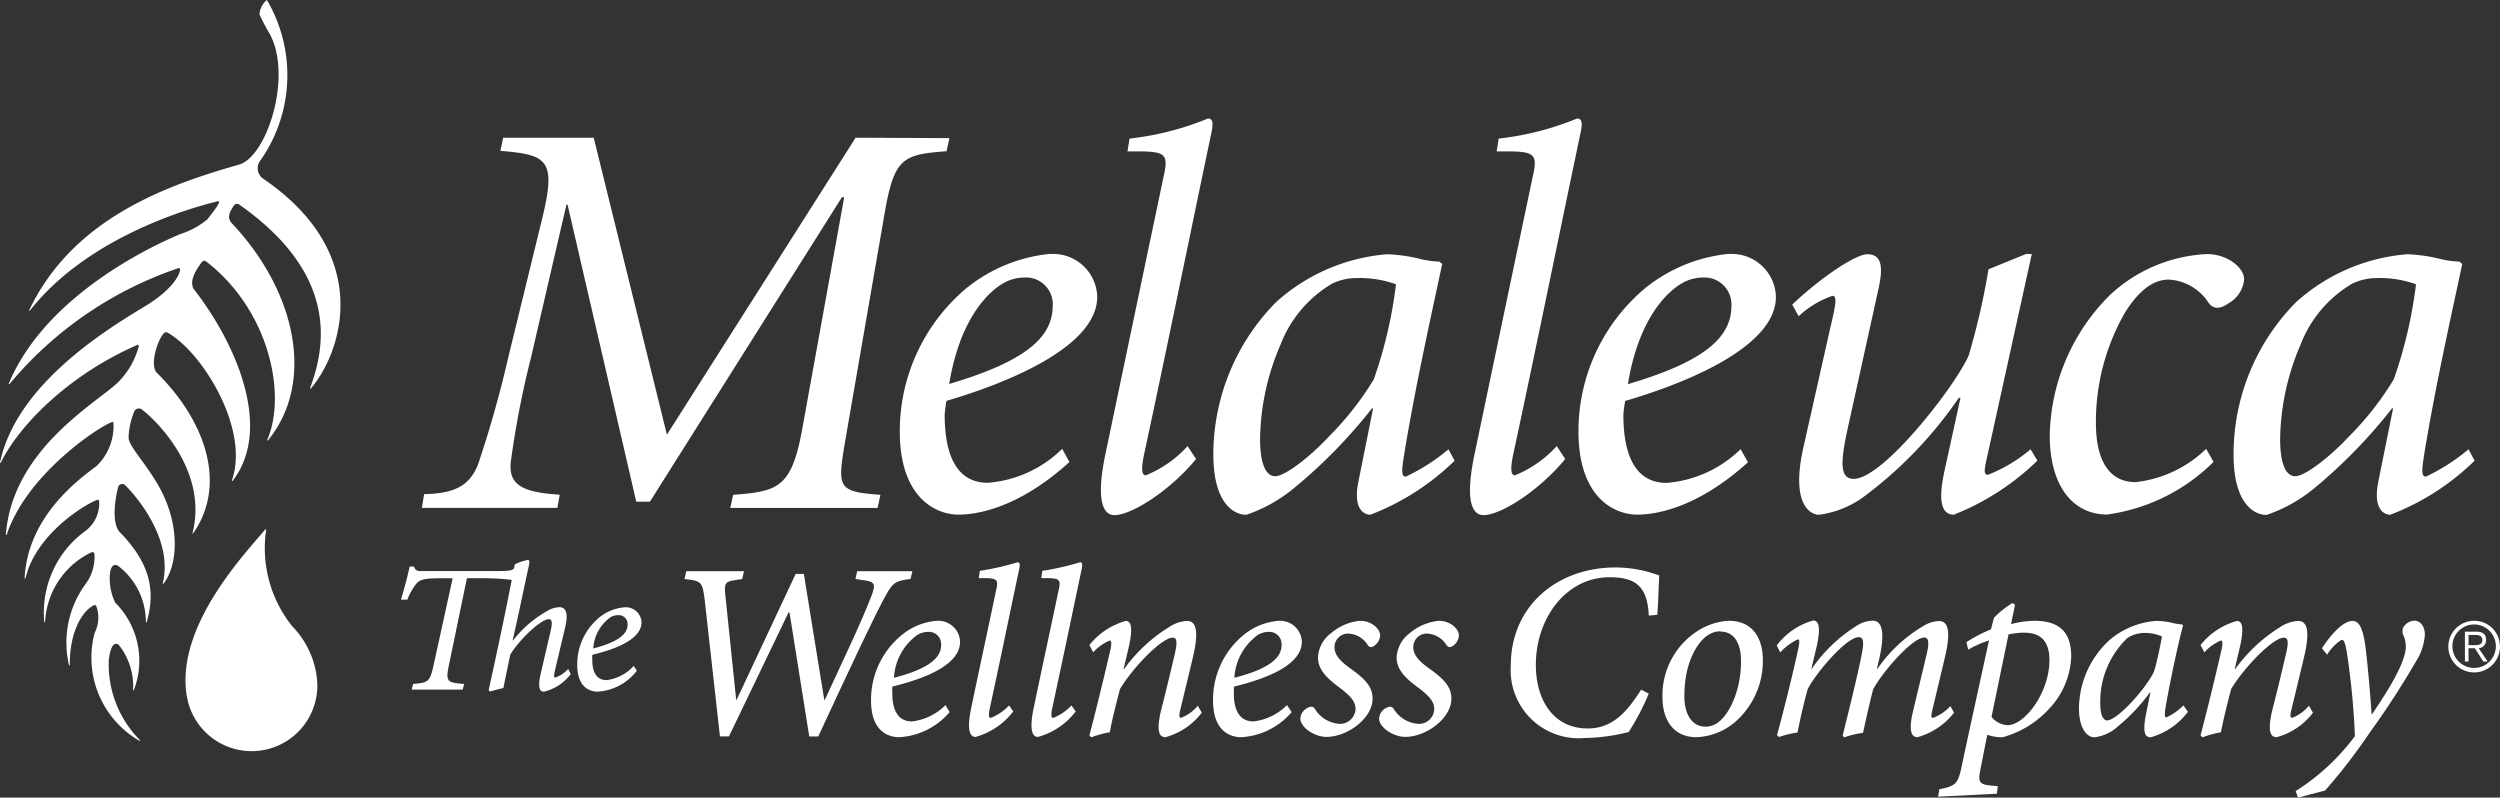
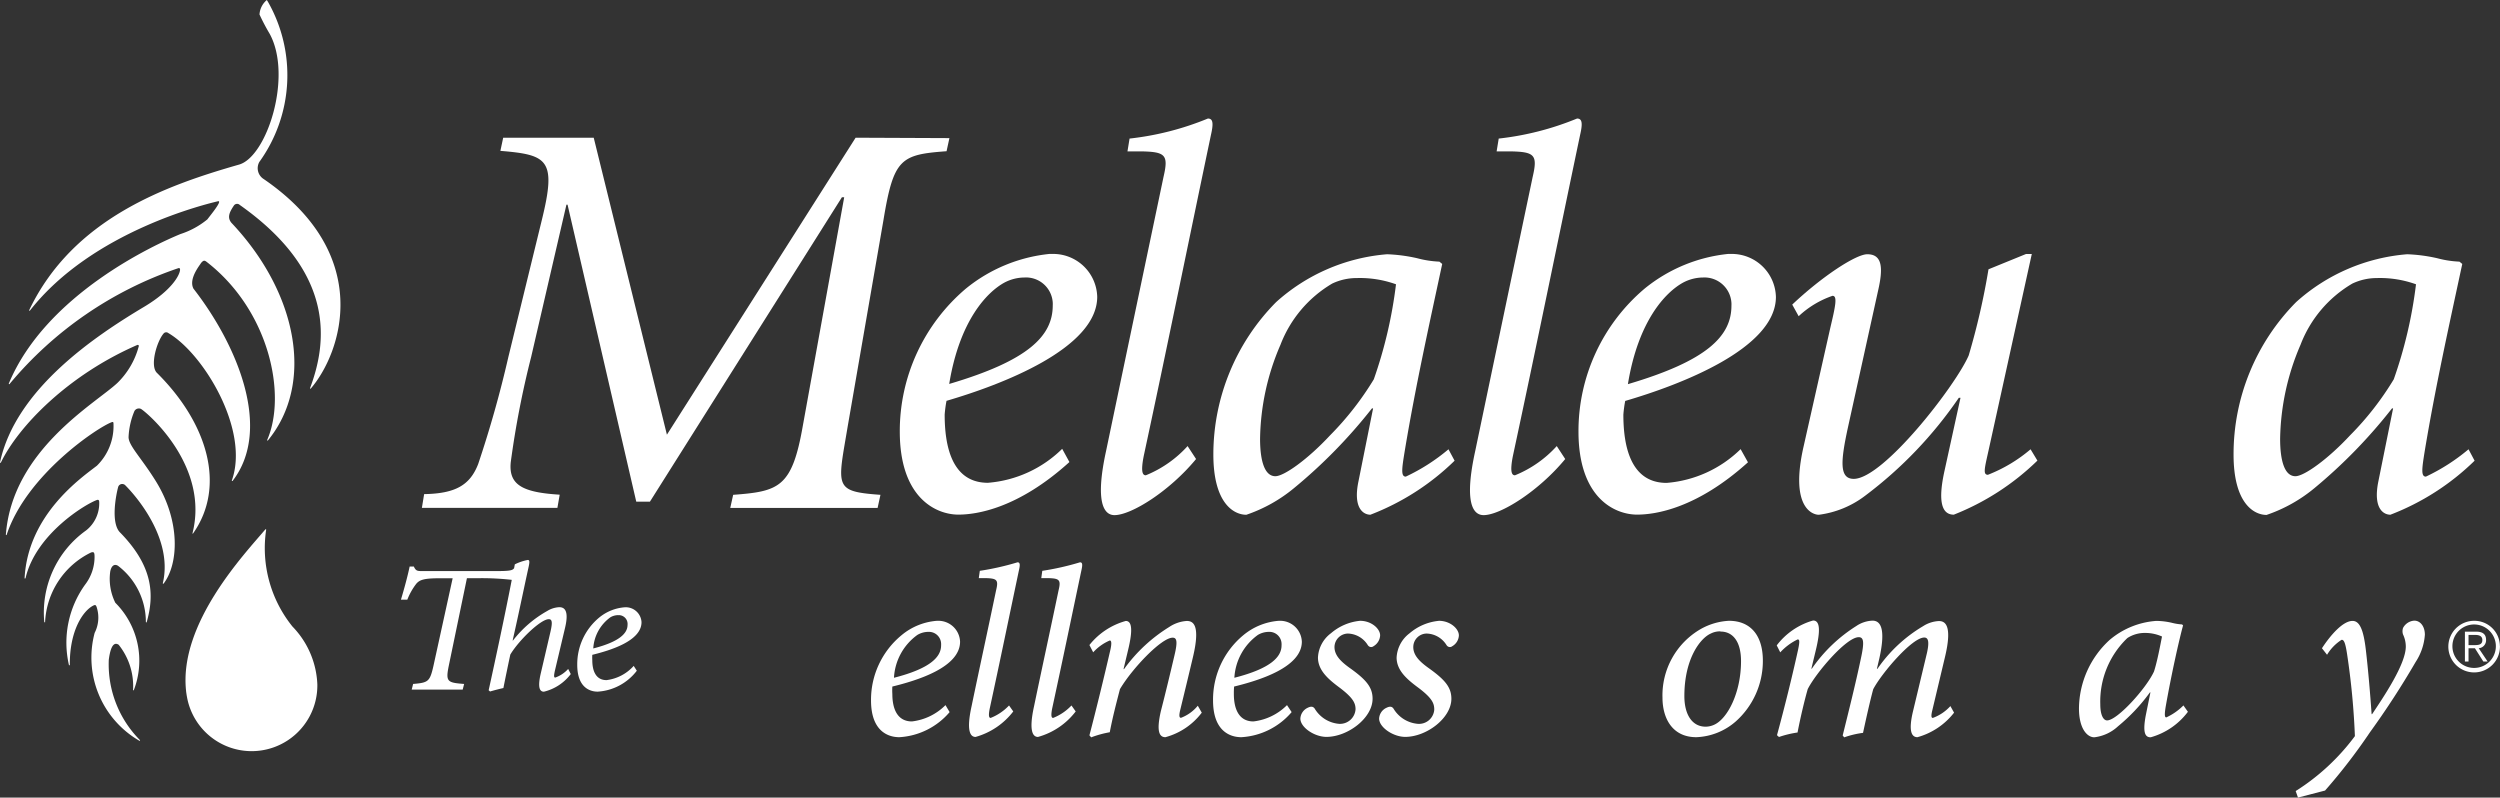
<svg xmlns="http://www.w3.org/2000/svg" viewBox="0 0 490.17 156.38">
  <rect x="0" y="0" width="490.17" height="156.38" fill="#333333" stroke="none" />
  <defs>
    <style>.cls-1{fill:#fff;}</style>
  </defs>
  <g id="Layer_2" data-name="Layer 2">
    <g id="Layer_1-2" data-name="Layer 1">
      <g id="Layer_2-2" data-name="Layer 2">
        <g id="Layer_1-2-2" data-name="Layer 1-2">
          <g id="full_logo" data-name="full logo">
            <g id="Group_18" data-name="Group 18">
              <g id="Group_16" data-name="Group 16">
-                 <path id="Path_9" data-name="Path 9" class="cls-1" d="M178.53,113.51c-3.2.44-3.49.59-5.56,4.53s-6.19,12.68-12.54,26.36h-1.76l-3.87-24.3h-.2l-11.68,24.29h-1.76L138.21,118c-.44-3.93-.64-4.12-4-4.47l.35-1.53h11.31l-.35,1.53-1.23.19c-2.06.3-2.36.5-2.06,3.1l2.11,20.37h.1L156,112.53h1.61l4,24.69h.11c3-6.54,7.13-15.1,9.09-20.26,1-2.55.74-2.95-1.86-3.25l-1.23-.19.35-1.53h10.82Z" />
                <path id="Path_10" data-name="Path 10" class="cls-1" d="M235.63,139.73a13.28,13.28,0,0,1-7.13,4.81c-1.28,0-1.76-1.32-.89-5.12.94-3.64,1.82-7.32,2.66-10.9.68-2.82.44-3.49-.35-3.49-2.17,0-7.87,5.95-10.33,10.08-.64,2.46-1.43,5.46-2,8.46a20,20,0,0,0-3.64,1l-.35-.39c1.38-5.28,2.85-11.31,4.09-16.68.35-1.52.19-1.92-.1-1.92a9.27,9.27,0,0,0-3.25,2.32l-.74-1.43a13.8,13.8,0,0,1,7.13-4.72c1.18,0,1.43,1.67.45,5.71l-.89,3.73h.1a30.89,30.89,0,0,1,8.86-8.26,7,7,0,0,1,3.44-1.18c1.23,0,2.7.74,1.23,7-.79,3.34-1.62,6.78-2.46,10.23-.35,1.37-.25,1.76.1,1.76a7.87,7.87,0,0,0,3.29-2.37Z" />
                <path id="Path_11" data-name="Path 11" class="cls-1" d="M266.66,121.72c2.26,0,3.94,1.57,3.94,2.86a2.6,2.6,0,0,1-1.28,2.11.75.75,0,0,1-1.07-.11h0l-.07-.09a4.74,4.74,0,0,0-3.87-2.27,2.68,2.68,0,0,0-2.66,2.65h0c0,1.73,1.43,3,3.25,4.28,3,2.17,4.22,3.64,4.22,5.85,0,3.79-4.87,7.48-9.05,7.48-2.36,0-5.11-1.87-5.11-3.59a2.48,2.48,0,0,1,1.42-2.11c.7-.35,1.08-.25,1.38.14a6.16,6.16,0,0,0,4.77,3,3.06,3.06,0,0,0,3.25-2.86h0c0-1.24-.55-2.26-3-4.14-2.26-1.67-4.37-3.44-4.37-6a6.31,6.31,0,0,1,2.56-4.77,10.23,10.23,0,0,1,5.6-2.42Z" />
                <path id="Path_12" data-name="Path 12" class="cls-1" d="M282.11,121.72c2.25,0,3.93,1.57,3.93,2.86a2.56,2.56,0,0,1-1.28,2.11.75.75,0,0,1-1.07-.11h0l-.07-.09a4.74,4.74,0,0,0-3.87-2.27,2.65,2.65,0,0,0-2.65,2.65h0c0,1.73,1.42,3,3.24,4.28,3,2.17,4.23,3.64,4.23,5.85,0,3.79-4.87,7.48-9.05,7.48-2.36,0-5.12-1.87-5.12-3.59a2.47,2.47,0,0,1,1.43-2.11c.71-.35,1.09-.25,1.38.14a6.16,6.16,0,0,0,4.77,3,3,3,0,0,0,3.23-2.75.34.34,0,0,0,0-.1h0c0-1.24-.54-2.26-3-4.14-2.27-1.67-4.38-3.44-4.38-6a6.36,6.36,0,0,1,2.55-4.77,10.33,10.33,0,0,1,5.61-2.42Z" />
-                 <path id="Path_13" data-name="Path 13" class="cls-1" d="M323.27,136a48.58,48.58,0,0,1-3.94,7.53,37.78,37.78,0,0,1-8.66,1.17,13.34,13.34,0,0,1-14.45-14.21c0-11.7,9.09-19.23,20.55-19.23a24.58,24.58,0,0,1,8.56,1.58c-.15,2.56-.19,5.35-.39,7.71l-1.67.15c-.25-5.9-2.76-7.52-7.68-7.52-8.56,0-14.46,8.06-14.46,17.17,0,7.08,3.59,12.48,10.13,12.48,4.87,0,7.68-3.15,10.52-7.62Z" />
                <path id="Path_14" data-name="Path 14" class="cls-1" d="M339,121.72c4.14,0,6.64,2.76,6.64,7.82a15.88,15.88,0,0,1-5.31,11.91,12.44,12.44,0,0,1-7.74,3.09c-4.72,0-6.63-3.73-6.63-7.76a15,15,0,0,1,7.47-13.43,12.59,12.59,0,0,1,5.51-1.63Zm-1.72,2.07a3.93,3.93,0,0,0-1.87.44c-2,.88-5.16,4.87-5.16,12.25,0,3.63,1.52,6,4.18,6a4.11,4.11,0,0,0,1.62-.36c2.61-1.13,5.31-6.24,5.31-12.49,0-4-1.72-5.8-4-5.8Z" />
                <path id="Path_15" data-name="Path 15" class="cls-1" d="M383.13,139.73a13.75,13.75,0,0,1-7.18,4.81c-1.28,0-1.72-1.47-.89-5L377.82,128c.49-2.22.25-3-.54-3-2.36,0-8.31,6.93-10,10.13-.64,2.36-1.38,5.7-2,8.56a18,18,0,0,0-3.69.88l-.3-.36c1.24-5,2.51-10.08,3.55-15,.7-3.2.63-4.28-.4-4.28-2.46,0-8.44,7.08-10,10.18-.64,2.22-1.43,5.56-2,8.51a19.71,19.71,0,0,0-3.64.88l-.39-.35c1.52-5.61,2.9-11.17,4.13-16.73.39-1.82.25-2-.05-2.06a11.22,11.22,0,0,0-3.44,2.55l-.69-1.37a13.64,13.64,0,0,1,7.13-4.88c1.32,0,1.52,1.82.49,6l-.83,3.45h.09a30,30,0,0,1,8.71-8.36,6.07,6.07,0,0,1,3.19-1.06c1.43,0,2.71,1.28,1.33,7.44l-.47,2h.11a28.49,28.49,0,0,1,8.95-8.36,6.25,6.25,0,0,1,3.1-1c1.08,0,2.75.6,1.17,7.13l-2.46,10.34c-.29,1.18-.2,1.52.1,1.52a8.61,8.61,0,0,0,3.44-2.32Z" />
-                 <path id="Path_16" data-name="Path 16" class="cls-1" d="M394.3,122.37a18.62,18.62,0,0,1,4.58-.65c5.16,0,7.22,2.46,7.22,7a15.7,15.7,0,0,1-4.22,10.13,19.22,19.22,0,0,1-9.24,5.7,8.29,8.29,0,0,1-3-.49l-1.32,6.68c-.54,2.61-.29,3.06,2.16,3.3l1.23.1-.2,1.48L380,156.2l.25-1.47c2.95-.54,3.59-1,4.22-3.79,1.82-8.51,3.69-17,5.51-25.38a21,21,0,0,0-4.08,1.82l-.35-1.47a28.19,28.19,0,0,1,4.81-2.51l.59-2.26a17.31,17.31,0,0,1,3.64-2.91l.49.35Zm2.46,1.67a16.28,16.28,0,0,0-2.95.35l-3.34,16.18a4.44,4.44,0,0,0,3.1,1.62c3.49,0,8.26-6.48,8.26-12.73,0-4.34-2.31-5.41-5-5.41Z" />
-                 <path id="Path_17" data-name="Path 17" class="cls-1" d="M453.5,139.73a13.19,13.19,0,0,1-7.13,4.81c-1.28,0-1.76-1.32-.89-5.12.94-3.64,1.82-7.32,2.65-10.9.71-2.82.45-3.49-.35-3.49-2.17,0-7.87,5.95-10.33,10.08-.64,2.46-1.41,5.46-2,8.46a19.93,19.93,0,0,0-3.63,1l-.36-.39c1.38-5.28,2.86-11.31,4.08-16.68.36-1.52.2-1.92-.09-1.92a9.27,9.27,0,0,0-3.25,2.32l-.74-1.43a13.8,13.8,0,0,1,7.13-4.72c1.18,0,1.43,1.67.44,5.71l-.88,3.73h.1a31,31,0,0,1,8.85-8.26,7,7,0,0,1,3.45-1.18c1.22,0,2.7.74,1.22,7-.79,3.34-1.62,6.78-2.46,10.23-.35,1.37-.25,1.76.1,1.76a7.79,7.79,0,0,0,3.29-2.37Z" />
                <path id="Path_18" data-name="Path 18" class="cls-1" d="M465.11,140c2.11-3.17,6.64-9.8,6.59-13.29a5.59,5.59,0,0,0-.54-2.31,2,2,0,0,1,0-1.28,2.67,2.67,0,0,1,2.21-1.43c1.19,0,2.07,1.14,2.07,2.76a11.18,11.18,0,0,1-1.82,5.36,163.81,163.81,0,0,1-8.95,13.77,111.85,111.85,0,0,1-8.8,11.42l-5.31,1.38-.45-1.28a42.87,42.87,0,0,0,11.61-10.77,145.3,145.3,0,0,0-1.52-16c-.36-2.4-.64-2.89-1.08-2.89a8.93,8.93,0,0,0-2.86,2.94l-1-1.28c1.63-2.51,4.09-5.36,6-5.36,1.42,0,2.16,1.82,2.61,5.71s.83,8.31,1.13,12.59Z" />
                <g id="Group_14" data-name="Group 14">
                  <path id="Path_19" data-name="Path 19" class="cls-1" d="M111.91,132.16a9.35,9.35,0,0,1-5.27,3.46c-.93,0-1.18-1.06-.65-3.43l1.93-8.29c.43-1.85.35-2.5-.32-2.5-1.57,0-5.82,4.08-7.54,6.93-.35,1.61-1,4.76-1.36,6.57-.82.19-1.82.44-2.61.68l-.28-.24c1.32-6,3.25-15,4.53-21.65a52.52,52.52,0,0,0-6.14-.33H91.55L88,130.49c-.64,3.15-.35,3.36,3,3.61l-.28,1.11h-10L81,134.1c3-.25,3.29-.46,4-3.61l3.75-17.11H86.11c-3,0-3.82.32-4.47,1.05a12.72,12.72,0,0,0-1.78,3.15H78.61c.64-2.14,1.28-4.47,1.71-6.5h.82c.39.85.68.89,1.64.89H97.19c2.71,0,3.29-.11,3.61-.57l.14-.75a9.89,9.89,0,0,1,2.54-.86c.35,0,.39.32.18,1.29-1.06,4.82-2,9.47-3.15,14.5h.07a22.25,22.25,0,0,1,6.72-5.79,4.93,4.93,0,0,1,2.36-.74c1,0,1.93.64,1.14,4l-2,8.44c-.25,1.11-.18,1.36.07,1.36a6.21,6.21,0,0,0,2.53-1.69Z" />
                  <path id="Path_20" data-name="Path 20" class="cls-1" d="M124.86,131.51a10.47,10.47,0,0,1-7.68,4.1c-1.71,0-4-1-4-5.25a11.87,11.87,0,0,1,4.32-9.29,8.93,8.93,0,0,1,5-2,3.09,3.09,0,0,1,3.28,2.88V122c0,3.68-6.15,5.53-9.65,6.39a9.37,9.37,0,0,0,0,1.06c0,1.93.61,3.9,2.79,3.9a8.55,8.55,0,0,0,5.33-2.79Zm-3.68-10.9a3.05,3.05,0,0,0-1.5.42,8.12,8.12,0,0,0-3.36,6.11c5.18-1.32,6.72-3,6.72-4.6a1.73,1.73,0,0,0-1.52-1.92h0a1.41,1.41,0,0,0-.29,0Z" />
                </g>
                <g id="Group_15" data-name="Group 15">
                  <path id="Path_21" data-name="Path 21" class="cls-1" d="M490.16,126.78a5.06,5.06,0,1,1-5.06-5.06h0a5,5,0,0,1,5.05,4.92A.33.33,0,0,1,490.16,126.78Zm-9.32,0a4.26,4.26,0,1,0,0-.16ZM484,129.7h-.71v-5.85h2.25c1.31,0,1.9.57,1.9,1.62A1.57,1.57,0,0,1,486,127.1l1.74,2.6h-.84l-1.65-2.6H484Zm.95-3.21c.88,0,1.76,0,1.76-1,0-.81-.68-1-1.39-1H484v2Z" />
                </g>
                <path id="Path_22" data-name="Path 22" class="cls-1" d="M185.38,138.25a11.09,11.09,0,0,1-6.58,3.2c-3,0-3.84-2.71-3.84-5.36a12.18,12.18,0,0,1,0-1.48c4.82-1.18,13.28-3.74,13.28-8.8a4.26,4.26,0,0,0-4.42-4.09h-.11a12.27,12.27,0,0,0-6.93,2.81,16.4,16.4,0,0,0-6,12.79c0,5.9,3.19,7.22,5.56,7.22a14,14,0,0,0,9.85-4.92Zm-5.5-13.77a4.24,4.24,0,0,1,2.06-.59H182a2.39,2.39,0,0,1,2.52,2.25,2.67,2.67,0,0,1,0,.4c0,2.26-2.11,4.53-9.24,6.35A11.07,11.07,0,0,1,179.88,124.48Z" />
                <path id="Path_23" data-name="Path 23" class="cls-1" d="M197.84,138.32a10,10,0,0,1-3.6,2.44c-.29,0-.49-.29-.19-1.82,2.07-9.54,3.77-17.82,5.74-27.17.25-1.08.2-1.52-.29-1.52a52,52,0,0,1-7.39,1.67l-.2,1.43h1.28c2.32.05,2.61.35,2.11,2.4-1.67,8-3.14,14.72-4.81,22.74-1.08,4.93-.2,6,.79,6a14.11,14.11,0,0,0,7.39-5Z" />
                <path id="Path_24" data-name="Path 24" class="cls-1" d="M210.08,138.32a9.92,9.92,0,0,1-3.59,2.44c-.3,0-.49-.29-.2-1.82,2.07-9.54,3.78-17.82,5.75-27.17.24-1.08.2-1.52-.29-1.52a52,52,0,0,1-7.39,1.67l-.2,1.43h1.28c2.31.05,2.61.35,2.11,2.4-1.67,8-3.14,14.72-4.81,22.74-1.08,4.93-.2,6,.78,6a14,14,0,0,0,7.39-5Z" />
                <path id="Path_25" data-name="Path 25" class="cls-1" d="M428.1,138.31a11.38,11.38,0,0,1-3.36,2.35c-.3,0-.4-.44-.1-2.21,1.08-6.1,2.55-12.74,3.39-15.83l-.2-.19a10.37,10.37,0,0,1-1.92-.3,13.84,13.84,0,0,0-3.14-.39h0a15.85,15.85,0,0,0-9.15,3.74,18.39,18.39,0,0,0-6,13.42c0,4,1.63,5.66,3,5.66a8.26,8.26,0,0,0,4.66-2.16,35.76,35.76,0,0,0,6.25-6.64h.1l-.89,4.38c-.7,3.64-.1,4.42.94,4.42a13.75,13.75,0,0,0,7.3-5Zm-5.77-6.65c-1.48,3.25-7.18,9.59-9.2,9.59-.7,0-1.33-1-1.33-3.15a17.2,17.2,0,0,1,5.31-13,6.25,6.25,0,0,1,3.54-1h.05a8,8,0,0,1,3.2.7c-.29,1.45-.9,4.79-1.57,6.86Z" />
                <path id="Path_26" data-name="Path 26" class="cls-1" d="M252.34,138.25a11.09,11.09,0,0,1-6.58,3.2c-3,0-3.84-2.71-3.84-5.36a14.64,14.64,0,0,1,.05-1.48c4.82-1.18,13.28-3.74,13.28-8.8a4.26,4.26,0,0,0-4.41-4.09h-.12a12.34,12.34,0,0,0-6.93,2.81,16.39,16.39,0,0,0-5.95,12.79c0,5.9,3.19,7.22,5.56,7.22a14,14,0,0,0,9.85-4.92Zm-5.7-13.77a4.24,4.24,0,0,1,2.06-.59h.05a2.39,2.39,0,0,1,2.52,2.25,2.67,2.67,0,0,1,0,.4c0,2.26-2.11,4.53-9.25,6.35A11.13,11.13,0,0,1,246.64,124.48Z" />
              </g>
              <g id="Group_17" data-name="Group 17">
                <path id="Path_27" data-name="Path 27" class="cls-1" d="M186.15,27.08l-.56,2.57c-9,.66-10.38,1.43-12.37,13.49l-7,40.39c-2,12-2.85,12.82,6.41,13.49l-.56,2.57H143.18l.57-2.57c9-.67,11.54-1.45,13.65-13.49l8.12-44.85h-.45L127.43,98.36h-2.68L111.28,40.13h-.22L104.14,70a180.58,180.58,0,0,0-4,20.63c-.44,4.47,2.35,5.92,9.6,6.36l-.45,2.58H82.72l.44-2.69c6.13-.1,9-1.76,10.6-5.91q3.48-10.35,5.92-21l6.57-26.89c2.91-11.83,1.12-12.73-8.14-13.5L98.66,27h17.75l14.35,58.23,37-58.23Z" />
                <path id="Path_28" data-name="Path 28" class="cls-1" d="M266,54.52a20.88,20.88,0,0,1,7.71,1.22,88.19,88.19,0,0,1-4.35,18.63,59,59,0,0,1-8.59,11c-4.35,4.68-9,8-10.71,8-2.11,0-3-3-3-7.35a47.9,47.9,0,0,1,4-18.42,23.81,23.81,0,0,1,10.14-12A11.08,11.08,0,0,1,266,54.52Zm.36,39.82c-1.13,5.36,1,6.58,2.33,6.58A48.41,48.41,0,0,0,285.2,90.33L284,88.09a37.73,37.73,0,0,1-8.37,5.36c-1,0-.77-1.57-.21-5,2.11-12.72,4.92-25.33,7.35-36.7l-.55-.45a20,20,0,0,1-4.35-.67,31.8,31.8,0,0,0-5.91-.78,36.91,36.91,0,0,0-21.75,9.38A42.48,42.48,0,0,0,237.9,89.1c0,9.59,4,11.83,6.47,11.83a29.58,29.58,0,0,0,9.36-5.24A101.15,101.15,0,0,0,269,80.07h.22Z" />
                <path id="Path_29" data-name="Path 29" class="cls-1" d="M466,54.52a20.82,20.82,0,0,1,7.7,1.22,87.6,87.6,0,0,1-4.36,18.63,58.22,58.22,0,0,1-8.58,11c-4.35,4.68-9,8-10.7,8-2.12,0-3-3-3-7.35a48.31,48.31,0,0,1,4-18.42,23.71,23.71,0,0,1,10.16-12A11.14,11.14,0,0,1,466,54.52Zm.33,39.82c-1.1,5.36,1,6.58,2.35,6.58a48.41,48.41,0,0,0,16.51-10.59L484,88.09a38.39,38.39,0,0,1-8.36,5.36c-1,0-.78-1.57-.23-5,2.11-12.72,4.93-25.33,7.36-36.7l-.55-.45a20,20,0,0,1-4.35-.67,31.8,31.8,0,0,0-5.91-.78,36.93,36.93,0,0,0-21.76,9.38,42.38,42.38,0,0,0-12.27,29.9c0,9.59,4,11.83,6.47,11.83a29.63,29.63,0,0,0,9.37-5.24A101.35,101.35,0,0,0,469,80.07h.21Z" />
-                 <path id="Path_30" data-name="Path 30" class="cls-1" d="M432.72,49.82a29.81,29.81,0,0,0-19,8,39.71,39.71,0,0,0-11.83,27.55c0,9.82,4.47,15.51,11.26,15.51A36.6,36.6,0,0,0,434,90.57L432.56,88a23.61,23.61,0,0,1-13.81,6.53c-5.7,0-7.81-5-7.81-11.61a43,43,0,0,1,5.58-21.42c2.56-4.22,5.46-6.68,8.7-6.68A9.9,9.9,0,0,1,433,59.33c1.12,1.55,2.56,1.11,4,.1a6,6,0,0,0,3-4.57C440.08,52.51,436.73,49.82,432.72,49.82Z" />
                <path id="Path_31" data-name="Path 31" class="cls-1" d="M398.13,88.09a29.34,29.34,0,0,1-8.36,5c-1,0-.67-1.22.1-4.68l8.5-38.61h-1.13l-7.36,3A139.12,139.12,0,0,1,386,69.69c-2.55,5.91-16.73,24.2-22.54,24.2-2.9,0-2.56-3.56-1.1-10.26L368.23,57c1-4.35.9-7.15-2.11-7.15-2.24,0-8.9,4.37-14.72,9.87L352.66,62a18.51,18.51,0,0,1,6.64-4c1,0,.58,2-.43,6.25l-5.25,23.32c-2.68,11.81,1.67,13.36,3,13.36a19,19,0,0,0,9.15-3.79A81.32,81.32,0,0,0,384.06,78h.33L381.28,92.2c-1.32,5.91-.67,8.71,1.8,8.71a49.5,49.5,0,0,0,16.39-10.6Z" />
                <path id="Path_32" data-name="Path 32" class="cls-1" d="M208.26,88a23.36,23.36,0,0,1-14.56,6.66c-7.26,0-8.48-7.58-8.48-13.39a24.29,24.29,0,0,1,.36-2.68c10.7-3.12,29.55-10.26,29.55-20.4a8.64,8.64,0,0,0-8.87-8.4h-.51a30.88,30.88,0,0,0-16.4,6.82,36.63,36.63,0,0,0-12.93,28c0,13.17,7.25,16.29,11.48,16.29,3.52,0,11.68-1.16,21.78-10.31ZM196.93,55.41a8.51,8.51,0,0,1,3.92-1,5.25,5.25,0,0,1,5.56,4.92,5,5,0,0,1,0,.55c0,6-4.8,10.83-20.3,15.4C188.13,62.89,193.48,57.3,196.93,55.41Z" />
                <path id="Path_33" data-name="Path 33" class="cls-1" d="M341.28,88.06a23.34,23.34,0,0,1-14.51,6.62c-7.24,0-8.48-7.58-8.48-13.39a24.29,24.29,0,0,1,.36-2.68c10.7-3.12,29.55-10.26,29.55-20.4a8.65,8.65,0,0,0-8.84-8.42h-.54a30.88,30.88,0,0,0-16.39,6.82,36.57,36.57,0,0,0-12.94,28c0,13.18,7.25,16.29,11.49,16.29,3.52,0,11.65-1.15,21.74-10.26ZM330,55.41a8.43,8.43,0,0,1,3.9-1,5.3,5.3,0,0,1,5.58,5v0a4.34,4.34,0,0,1,0,.51c0,6-4.8,10.83-20.3,15.4C321.2,62.89,326.56,57.3,330,55.41Z" />
                <path id="Path_34" data-name="Path 34" class="cls-1" d="M234.51,90c-5.22,6.33-12.7,11-16,11-2,0-3.88-2.35-1.64-12.6,3.49-16.69,7.78-37.13,11.26-53.72,1-4.3.41-4.92-4.41-5h-2.66l.41-2.51a56.64,56.64,0,0,0,15.36-3.93c1,0,1.12.92.61,3.16-4.09,19.47-8.89,43.08-13.19,63-.62,3.17-.21,3.79.41,3.79a22.39,22.39,0,0,0,8.19-5.73Z" />
                <path id="Path_35" data-name="Path 35" class="cls-1" d="M306.89,90c-5.22,6.33-12.7,11-16,11-2.05,0-3.89-2.35-1.64-12.6,3.49-16.69,7.77-37.13,11.26-53.72,1-4.3.41-4.92-4.41-5h-2.66l.41-2.51a56.64,56.64,0,0,0,15.36-3.93c1,0,1.13.92.61,3.16-4.09,19.47-8.9,43.08-13.19,63-.62,3.17-.21,3.79.41,3.79a22.39,22.39,0,0,0,8.19-5.73Z" />
              </g>
            </g>
            <path id="Path_36" data-name="Path 36" class="cls-1" d="M51.74,35.13a2.51,2.51,0,0,1-.89-3.38A29.09,29.09,0,0,0,52.61.48L52.32,0a4,4,0,0,0-1.44,2.84,41.66,41.66,0,0,0,2,3.8c4.51,8.3-.53,24.06-6,25.63C32.61,36.35,14.3,42.82,5.71,60.84h0a.09.09,0,0,0,.08.08h.06c12.27-15.7,35-21,36.88-21.46,1-.23-1.47,2.74-2.07,3.55a16.08,16.08,0,0,1-5.28,2.88C30.53,47.89,9,57.66,1.71,75.24h0a.09.09,0,0,0,.09.08h.05a73.94,73.94,0,0,1,33-22.7c.4-.16.47.05.45.31-.09,1.08-1.67,4-7,7.2C18.46,66,3.07,76.36,0,90.65H0a.09.09,0,0,0,.08.09.09.09,0,0,0,.07,0h0C3.6,83.56,13.39,73.52,26.89,67.65a.23.23,0,0,1,.31.09.19.19,0,0,1,0,.18A15.6,15.6,0,0,1,23,75.1c-4.27,4-20.6,13.13-21.85,29.74h0a.08.08,0,0,0,.08.07.08.08,0,0,0,.08-.06h0C5.21,93.06,19.19,83.76,21.9,82.78c.35-.13.35.12.35.27A10.88,10.88,0,0,1,19,91.31C15.9,93.7,5.46,100.92,4.82,113.4h0a.09.09,0,0,0,.1,0l0,0H5C7,104.66,16.93,98.71,19.1,98c.17,0,.31,0,.35.35A6.77,6.77,0,0,1,16.88,104a19.75,19.75,0,0,0-8.19,18h0a.09.09,0,0,0,.07,0,.11.11,0,0,0,.08,0h0a16,16,0,0,1,9-13.67c.6-.19.7,0,.7.9a8.93,8.93,0,0,1-1.84,5.38,19.47,19.47,0,0,0-3.17,15.83h.07a.1.1,0,0,0,.09-.07h0c-.06-6.75,2.6-10.64,4.63-11.65.39-.18.53-.14.73.65a6.57,6.57,0,0,1-.49,4.71,18.83,18.83,0,0,0,8.8,21.18h0a.09.09,0,0,0,.09-.08h0a.06.06,0,0,0,0-.06h0a21.07,21.07,0,0,1-6.12-15.76c.22-1.68.7-3.76,1.94-2.94a13,13,0,0,1,2.82,8.86h0a.09.09,0,0,0,.08.08.08.08,0,0,0,.07-.05h0a16.06,16.06,0,0,0-3.63-17.13,10.53,10.53,0,0,1-1-6.1c.21-1.13.8-1.61,1.55-1.13a13.84,13.84,0,0,1,5.44,11h0a.12.12,0,0,0,.15.08h0c1.56-5.46,1.25-11-5.14-17.56-2-1.85-.82-7.59-.46-8.91a.82.82,0,0,1,1-.64h0a.8.8,0,0,1,.47.29s9.65,9.34,7.3,19.15h0s0,.08.07.09h.07c3-3.92,3.31-12.27-1.44-20-2.88-4.68-5.47-7.12-5.41-8.8a14.74,14.74,0,0,1,1.15-5.06,1,1,0,0,1,1.27-.42l.11.07c1.74,1.19,13.27,11.42,10,24.31h0a.09.09,0,0,0,.08.09h0c6.6-9.3,2.85-21.72-7.06-31.54-1.41-1.41,0-6.17,1.31-7.7a.66.66,0,0,1,.93-.1h0c6.87,4,16,19,12.45,28.92h0a.09.09,0,0,0,.09.09h.05c7.84-10.13,1-26.59-7.66-37.72-1-1.93,1.27-4.61,1.47-5,.49-.6.71-.54,1.06-.29,12.37,9.54,15.81,26.13,11.91,35h0a.09.09,0,0,0,.08.08h.06c9.22-11.22,5.8-29-7.12-42.68-.85-1-.47-2,.42-3.32a.77.77,0,0,1,1-.34.8.8,0,0,1,.21.15C66,53.58,64.08,67.34,60.78,76.13h0a.09.09,0,0,0,.08.08h0a0,0,0,0,0,.05,0h0C67,69.16,73.39,50,51.74,35.13Z" />
            <path id="Path_37" data-name="Path 37" class="cls-1" d="M57.34,122.84a24.47,24.47,0,0,1-5.15-19h0a.08.08,0,0,0-.08-.07h-.06c-4,4.75-17,18.38-15.57,31.66,0,.15.16,1.16.17,1.16a12.88,12.88,0,0,0,25.57-2.41A17.25,17.25,0,0,0,57.34,122.84Z" />
          </g>
        </g>
      </g>
    </g>
  </g>
</svg>